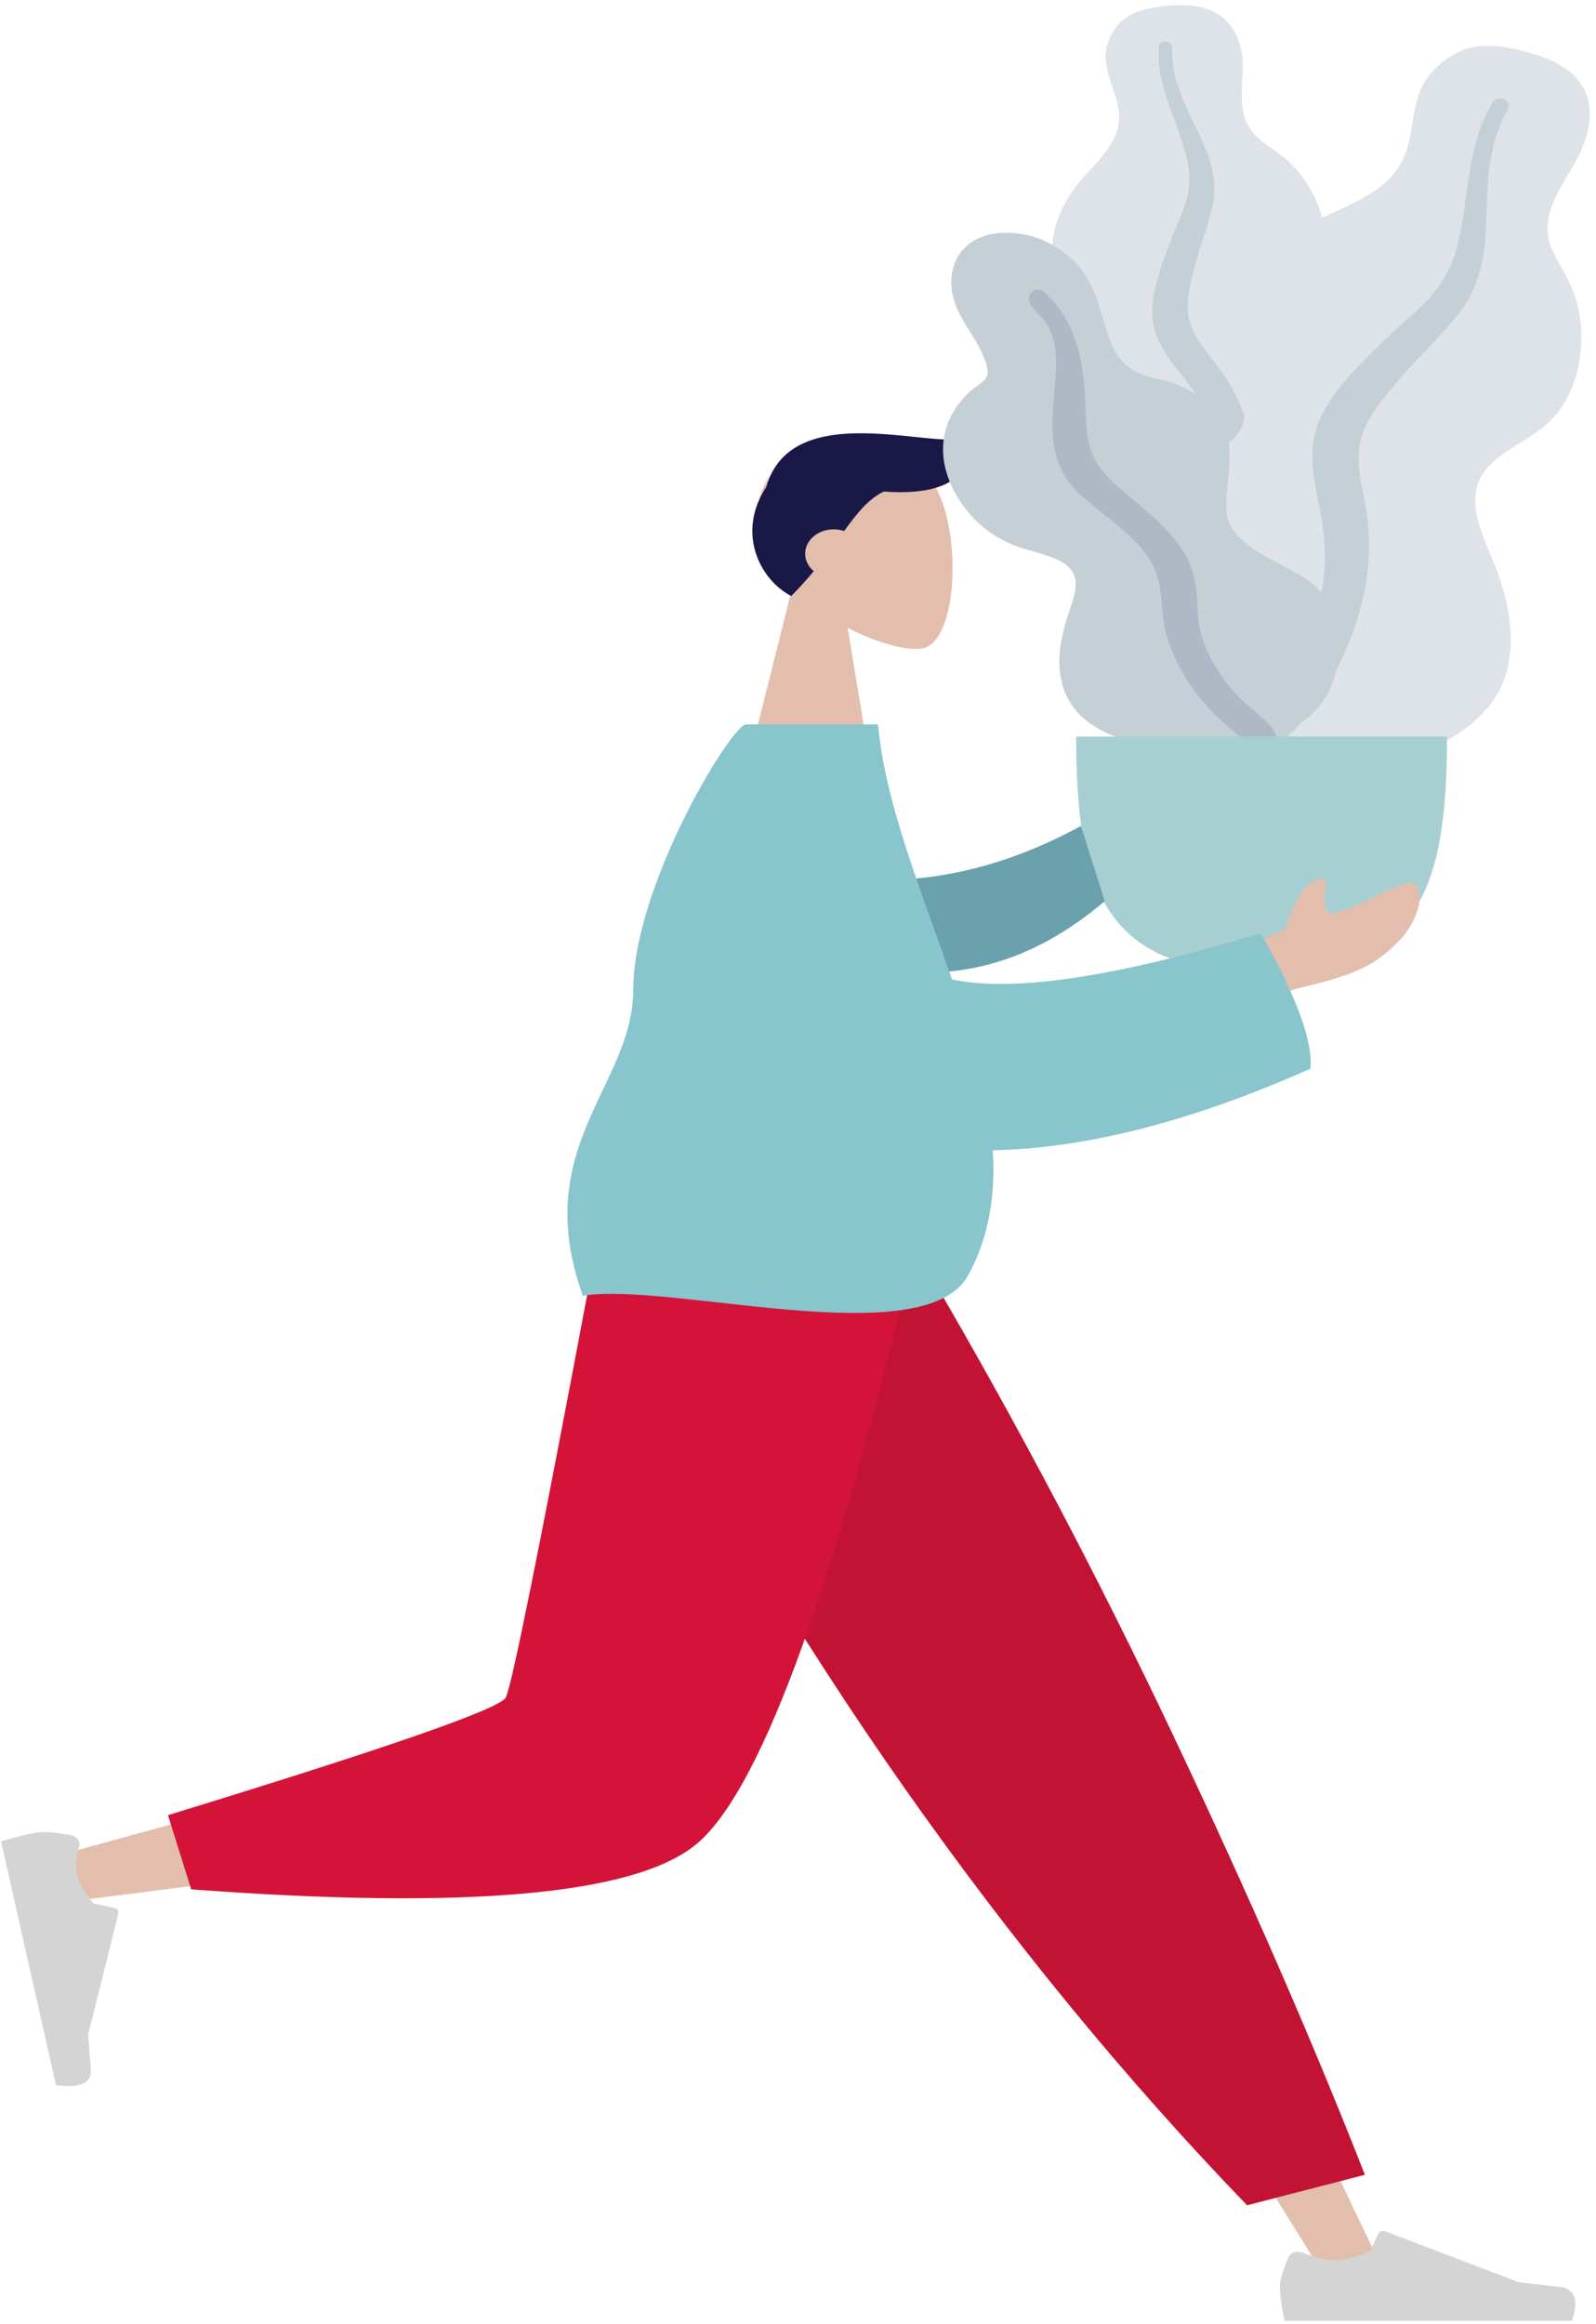
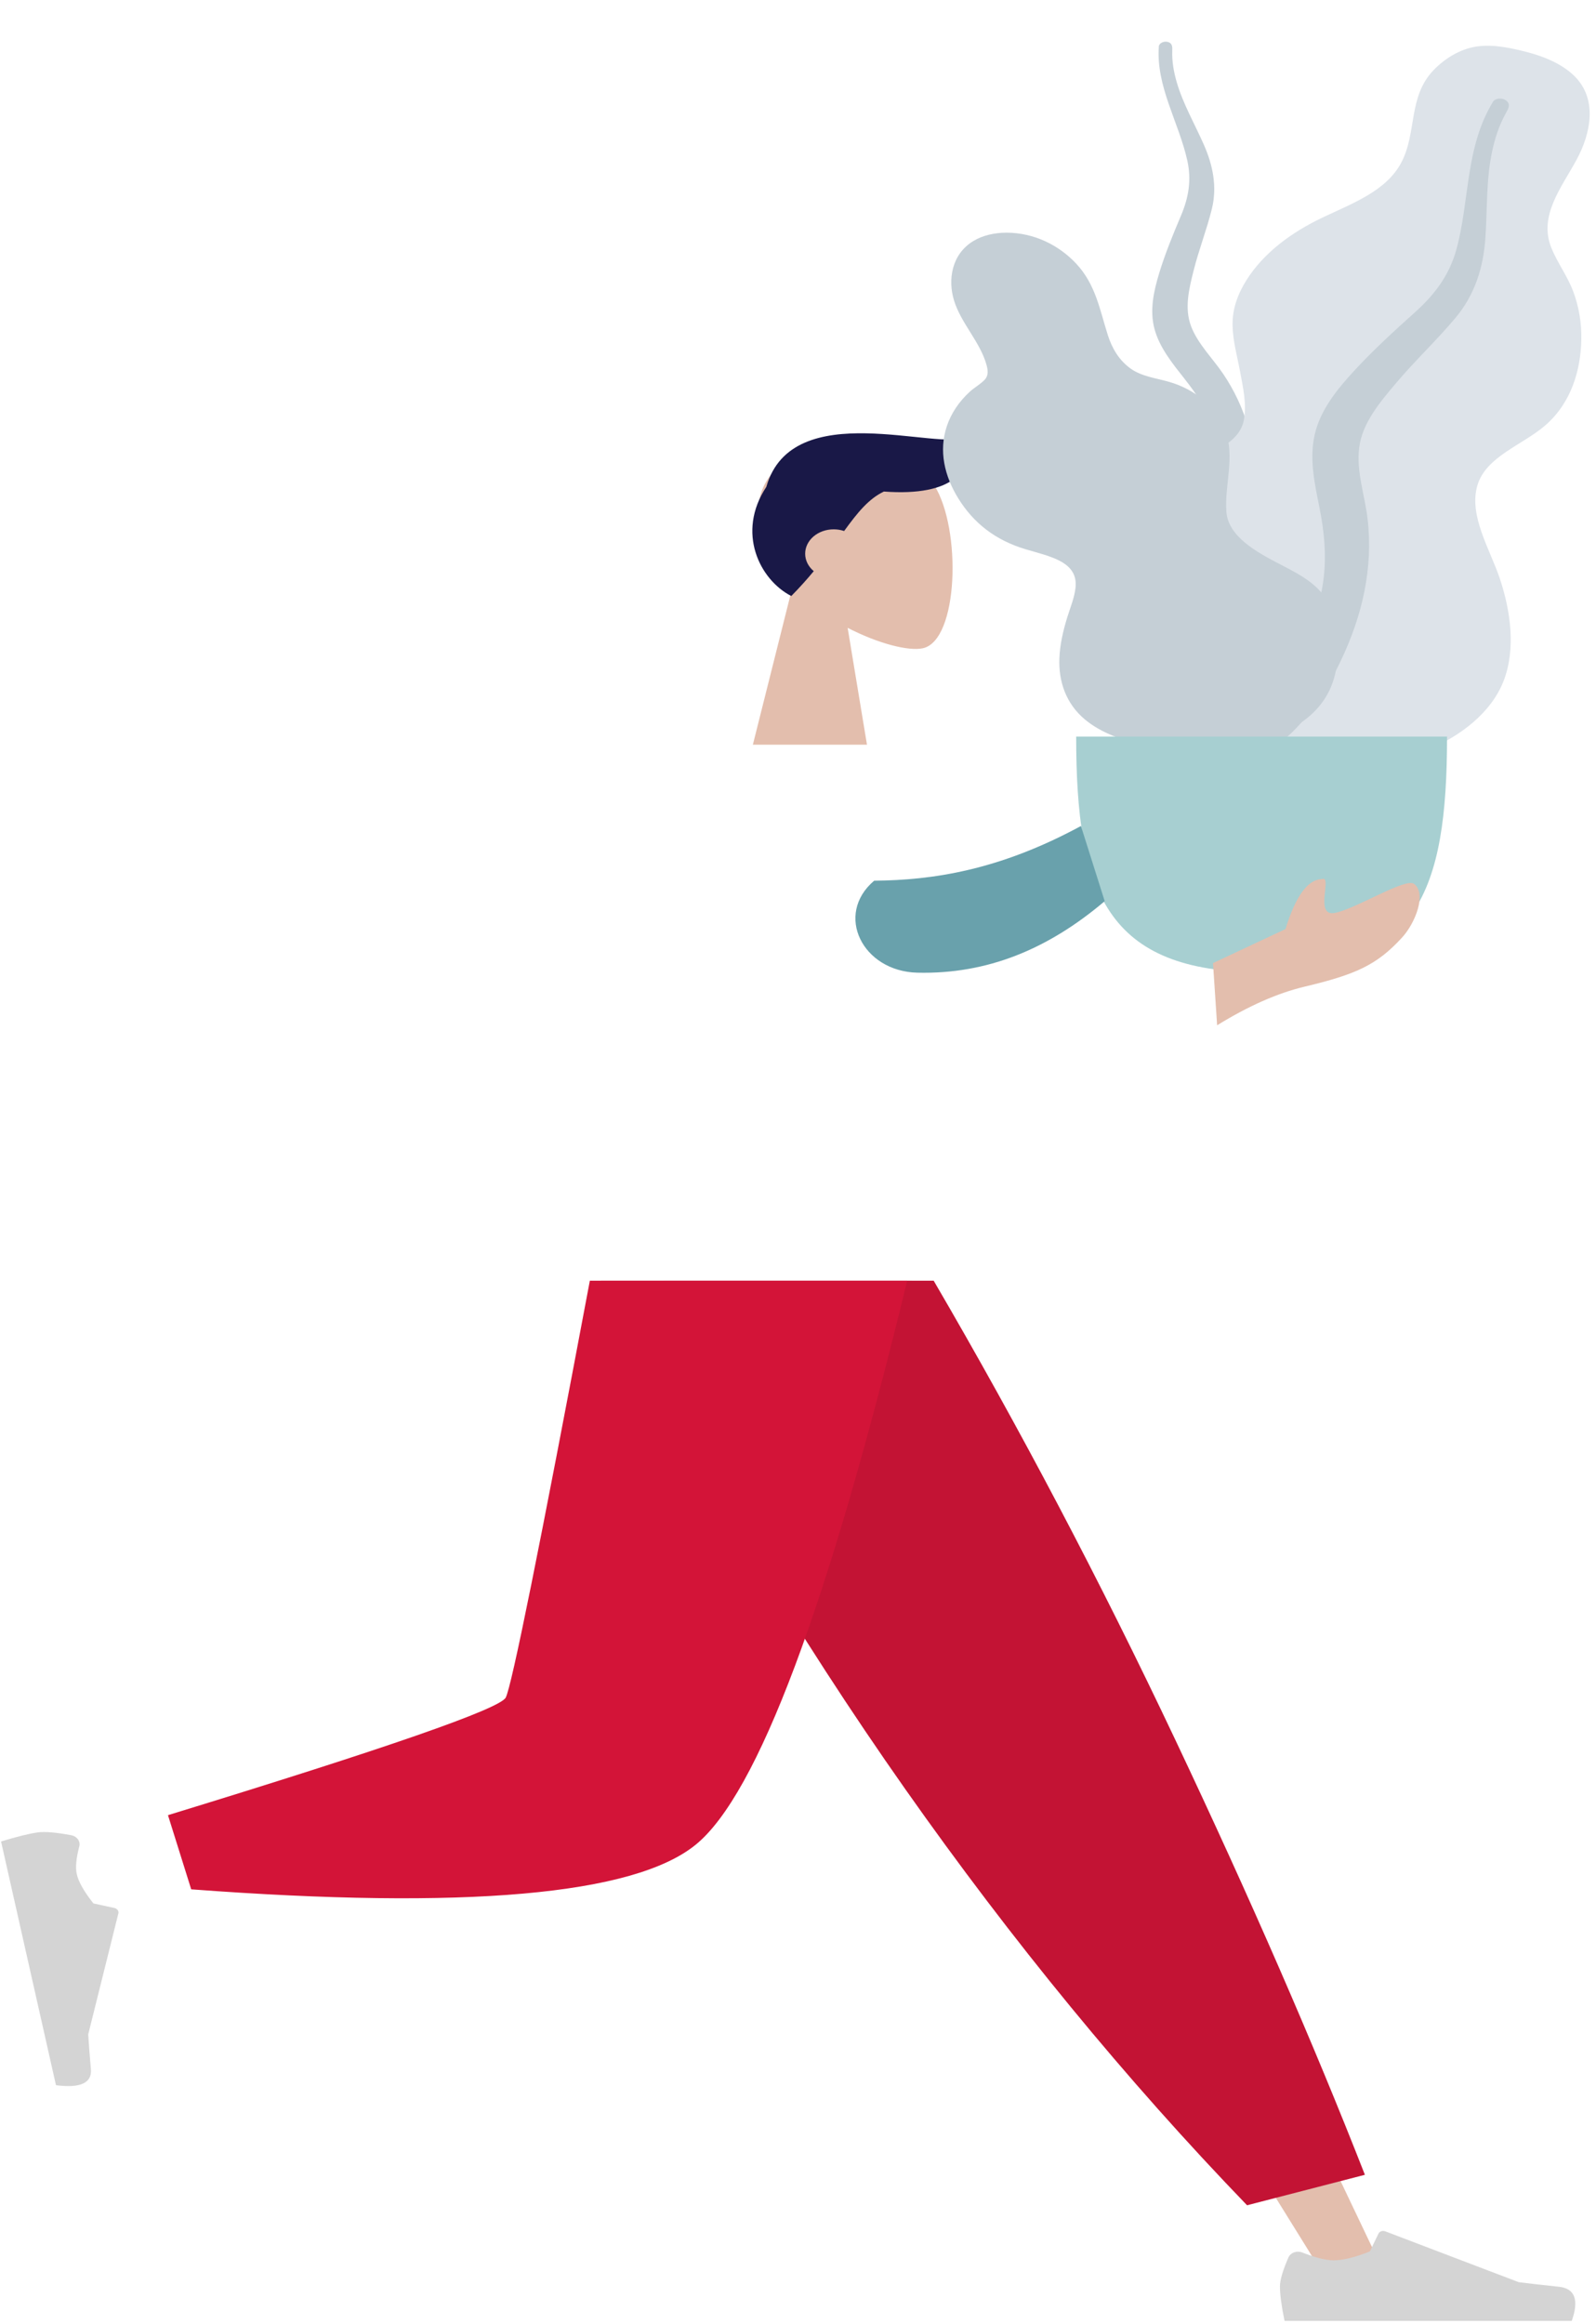
<svg xmlns="http://www.w3.org/2000/svg" width="215" height="313" viewBox="0 0 215 313" fill="none">
  <path fill-rule="evenodd" clip-rule="evenodd" d="M89.42 172.509L140.392 245.337L178.607 306.906H186.838L122.809 172.509L89.42 172.509Z" fill="#E3BEAD" />
  <path fill-rule="evenodd" clip-rule="evenodd" d="M173.574 304.064C172.807 305.814 172.423 307.124 172.423 307.994C172.423 309.051 172.629 310.593 173.042 312.622C174.477 312.622 187.373 312.622 211.732 312.622C212.737 309.781 212.157 308.247 209.991 308.021C207.824 307.794 206.025 307.59 204.592 307.407L186.609 300.556C186.263 300.424 185.858 300.557 185.703 300.853C185.701 300.858 185.698 300.863 185.696 300.868L184.54 303.264C182.535 304.064 180.905 304.464 179.651 304.464C178.633 304.464 177.226 304.112 175.431 303.409L175.431 303.409C174.742 303.139 173.928 303.398 173.612 303.986C173.598 304.012 173.586 304.037 173.574 304.064Z" fill="#D4D4D4" />
  <path fill-rule="evenodd" clip-rule="evenodd" d="M167.994 297.047L183.867 292.943C176.913 275.175 168.389 255.622 158.296 234.284C148.203 212.946 137.363 192.355 125.777 172.509H80.944C93.826 197.613 107.482 220.423 121.912 240.939C136.343 261.455 151.703 280.158 167.994 297.047Z" fill="#C31334" />
-   <path fill-rule="evenodd" clip-rule="evenodd" d="M86.07 172.509C81.26 198.101 71.981 230.798 71.105 231.807C70.521 232.48 49.505 238.498 8.057 249.863L9.835 256.066C59.262 249.971 85.306 245.242 87.966 241.88C91.957 236.837 111.885 196.993 119.603 172.509H86.07Z" fill="#E3BEAD" />
  <path fill-rule="evenodd" clip-rule="evenodd" d="M22.627 244.5L25.758 254.491C62.727 257.262 85.379 255.26 93.713 248.484C102.047 241.709 111.546 216.384 122.209 172.509H79.459C72.703 208.437 68.926 227.154 68.128 228.663C67.33 230.171 52.163 235.45 22.627 244.5Z" fill="#D31438" />
  <path fill-rule="evenodd" clip-rule="evenodd" d="M9.614 247.206C7.551 246.819 6.043 246.691 5.092 246.823C3.934 246.982 2.285 247.39 0.143 248.046C0.418 249.264 2.883 260.207 7.54 280.875C10.842 281.299 12.41 280.575 12.244 278.703C12.078 276.831 11.958 275.273 11.884 274.03L15.946 257.736C16.024 257.423 15.801 257.099 15.448 257.012C15.442 257.011 15.436 257.009 15.43 257.008L12.585 256.389C11.327 254.809 10.577 253.486 10.338 252.422C10.143 251.558 10.259 250.311 10.685 248.682L10.685 248.682C10.849 248.057 10.411 247.405 9.706 247.226C9.675 247.218 9.645 247.212 9.614 247.206Z" fill="#D4D4D4" />
  <path fill-rule="evenodd" clip-rule="evenodd" d="M106.711 79.232C103.76 76.271 101.763 72.643 102.096 68.577C103.058 56.863 122.139 59.44 125.851 65.352C129.562 71.265 129.121 86.262 124.324 87.319C122.411 87.74 118.336 86.708 114.188 84.571L116.792 100.312H101.419L106.711 79.232Z" fill="#E3BEAD" />
  <path fill-rule="evenodd" clip-rule="evenodd" d="M119.071 66.21C116.985 67.207 115.5 69.076 113.713 71.527C113.278 71.381 112.804 71.3 112.308 71.3C110.185 71.3 108.465 72.771 108.465 74.585C108.465 75.505 108.908 76.338 109.623 76.934C108.733 78.007 107.737 79.127 106.595 80.284C102.333 78.099 99.164 71.73 103.233 65.582C106.734 53.268 126.571 60.911 130.388 58.835C131.222 63.303 128.531 66.906 119.071 66.21Z" fill="#191847" />
-   <path fill-rule="evenodd" clip-rule="evenodd" d="M157.309 0.782C159.144 0.591 161.102 0.658 162.808 1.277C166.437 2.594 167.468 6.257 167.418 9.234C167.364 12.439 166.568 15.939 169.419 18.521C170.73 19.708 172.36 20.617 173.647 21.826C175.022 23.118 176.101 24.596 176.899 26.183C178.366 29.099 179.086 32.527 177.745 35.586C176.564 38.279 173.593 40.709 174.235 43.771C174.904 46.965 178.673 49.407 181.028 51.786C183.695 54.479 186.15 57.92 186.553 61.451C186.94 64.835 185.216 68.257 182.571 70.815C177.286 75.926 169.342 78.432 161.332 78.416C157.932 78.41 154.081 78.278 151.146 76.716C150.239 76.234 149.761 75.692 149.222 74.939C148.738 74.264 148.099 73.825 147.36 73.347C145.736 72.298 144.563 70.884 143.815 69.301C140.908 63.152 143.231 55.545 147.3 50.085C148.264 48.792 149.053 47.547 148.585 46.005C148.096 44.395 146.895 42.944 145.832 41.56C144.783 40.193 143.584 38.888 142.763 37.41C141.904 35.861 141.662 34.239 141.814 32.544C142.099 29.36 143.708 26.422 145.985 23.861C148.178 21.395 150.753 19.035 150.759 15.803C150.765 12.378 148.085 9.331 149.227 5.849C149.7 4.407 150.649 2.927 152.179 2.063C153.646 1.234 155.583 0.962 157.309 0.782Z" fill="#DDE3E9" />
  <path fill-rule="evenodd" clip-rule="evenodd" d="M156.11 6.258C156.144 5.798 156.783 5.522 157.286 5.642C157.947 5.8 157.934 6.329 157.917 6.799C157.863 8.246 158.108 9.652 158.515 11.056C159.361 13.975 160.924 16.664 162.163 19.467C163.4 22.268 163.981 25.161 163.255 28.125C162.571 30.92 161.496 33.642 160.796 36.44C160.178 38.907 159.521 41.508 160.461 43.968C161.366 46.336 163.366 48.264 164.806 50.404C167.787 54.834 169.109 59.748 169.286 64.806C169.368 67.154 169.294 69.524 168.657 71.828C168.29 73.154 167.797 74.946 166.467 75.862C165.854 76.284 164.805 76.43 164.289 75.805C163.804 75.218 164.229 74.31 164.383 73.685C165.049 70.979 165.183 68.214 165.024 65.466C164.869 62.805 164.501 60.148 163.521 57.606C162.612 55.247 161.23 53.128 159.603 51.065C157.946 48.962 156.223 46.855 155.538 44.363C154.842 41.833 155.407 39.258 156.163 36.775C156.962 34.15 158.01 31.599 159.092 29.045C160.147 26.556 160.521 24.201 159.938 21.596C158.788 16.449 155.709 11.618 156.11 6.258Z" fill="#C5CFD6" />
  <path fill-rule="evenodd" clip-rule="evenodd" d="M205.753 7.027C208.024 7.617 210.279 8.567 211.897 10.058C215.339 13.228 214.283 18.018 212.383 21.517C210.338 25.283 207.239 29.069 208.986 33.39C209.789 35.377 211.139 37.176 211.901 39.178C212.715 41.317 213.066 43.544 213.021 45.777C212.938 49.877 211.662 54.252 208.197 57.273C205.147 59.932 200.159 61.486 199.018 65.392C197.828 69.467 200.737 74.031 202.029 77.892C203.491 82.261 204.242 87.422 202.531 91.778C200.892 95.951 196.754 99.232 192.069 101.081C182.71 104.776 171.843 104.208 162.457 100.628C158.473 99.108 154.038 97.241 151.561 94.09C150.796 93.115 150.57 92.262 150.403 91.132C150.254 90.119 149.776 89.315 149.205 88.422C147.949 86.459 147.448 84.265 147.549 82.06C147.943 73.496 155.372 65.533 163.521 60.885C165.452 59.783 167.147 58.662 167.552 56.63C167.974 54.51 167.463 52.259 167.072 50.15C166.687 48.066 166.088 45.991 166.04 43.877C165.99 41.664 166.709 39.638 167.935 37.701C170.239 34.062 173.943 31.303 178.197 29.287C182.295 27.345 186.775 25.699 188.78 21.88C190.906 17.832 189.648 13.037 193.14 9.426C194.587 7.931 196.615 6.603 198.944 6.261C201.178 5.933 203.618 6.473 205.753 7.027Z" fill="#DDE3E9" />
  <path fill-rule="evenodd" clip-rule="evenodd" d="M201.115 13.721C201.437 13.192 202.353 13.151 202.867 13.518C203.544 14.002 203.205 14.622 202.896 15.171C201.947 16.861 201.372 18.636 200.988 20.48C200.188 24.316 200.368 28.201 200.098 32.075C199.828 35.947 198.735 39.632 196.07 42.817C193.557 45.821 190.631 48.563 188.098 51.563C185.864 54.207 183.503 56.993 183.094 60.328C182.701 63.537 183.857 66.716 184.23 69.896C185 76.477 183.535 82.889 180.643 88.958C179.299 91.775 177.761 94.549 175.604 96.991C174.362 98.397 172.687 100.299 170.571 100.788C169.595 101.013 168.279 100.716 168.059 99.745C167.852 98.833 168.905 97.948 169.468 97.277C171.905 94.371 173.757 91.156 175.254 87.831C176.705 84.609 177.903 81.298 178.314 77.849C178.696 74.648 178.378 71.52 177.741 68.348C177.092 65.115 176.368 61.848 177.095 58.59C177.832 55.282 180.071 52.486 182.476 49.885C185.019 47.133 187.807 44.582 190.638 42.042C193.396 39.567 195.277 36.945 196.193 33.599C198.002 26.989 197.361 19.889 201.115 13.721Z" fill="#C5CFD6" />
  <path fill-rule="evenodd" clip-rule="evenodd" d="M135.562 31.341C139.337 31.341 142.657 33.051 144.944 35.478C147.621 38.319 148.162 41.789 149.249 45.175C149.79 46.86 150.72 48.532 152.351 49.677C153.834 50.718 155.716 50.927 157.492 51.436C161.039 52.452 163.904 54.901 165.035 57.889C166.415 61.534 164.953 65.21 165.205 68.904C165.436 72.296 169.35 74.412 172.499 76.039C175.604 77.642 178.401 79.143 179.336 82.267C180.328 85.58 180.661 89.279 179.287 92.552C177 98.001 170.307 100.401 163.841 100.773C157.972 101.111 150.592 100.581 146.185 96.94C143.547 94.761 142.592 91.714 142.711 88.683C142.784 86.798 143.221 84.93 143.786 83.108C144.187 81.817 144.728 80.532 144.882 79.197C145.291 75.648 141.453 74.966 138.185 73.992C134.033 72.753 131.126 70.413 129.105 67.154C127.222 64.12 126.432 60.713 127.561 57.372C128.137 55.666 129.182 54.118 130.6 52.801C131.224 52.222 132.104 51.739 132.667 51.13C133.193 50.561 133.078 49.824 132.897 49.158C132.059 46.083 129.449 43.536 128.516 40.465C127.673 37.694 128.171 34.245 131.136 32.457C132.417 31.684 133.996 31.35 135.562 31.341Z" fill="#C5CFD6" />
-   <path fill-rule="evenodd" clip-rule="evenodd" d="M140.707 39.356C144.708 42.998 145.796 47.941 146.115 52.731C146.294 55.417 146.108 58.25 147.031 60.856C147.821 63.086 149.674 64.79 151.583 66.401C155.426 69.645 159.713 72.942 160.837 77.636C161.496 80.39 161.051 83.235 161.962 85.96C162.791 88.436 164.25 90.869 166.025 92.96C167.454 94.644 169.316 95.933 170.878 97.502C171.355 97.981 172.037 98.687 171.841 99.363C171.61 100.155 170.43 100.406 169.592 100.282C167.639 99.992 165.995 98.398 164.718 97.239C162.85 95.545 161.264 93.722 159.974 91.678C158.542 89.408 157.389 86.999 156.896 84.452C156.385 81.809 156.64 79.056 155.472 76.52C153.508 72.253 148.744 69.735 145.299 66.409C141.008 62.265 141.648 57.107 142.087 52.01C142.329 49.209 142.569 46.045 140.913 43.487C140.28 42.511 138.871 41.601 138.599 40.491C138.35 39.474 139.709 38.447 140.707 39.356Z" fill="#AFB9C5" />
  <path fill-rule="evenodd" clip-rule="evenodd" d="M144.974 99.217C144.974 120.05 148.952 130.966 169.953 130.966C190.955 130.966 194.933 120.05 194.933 99.217H144.974Z" fill="#A7CFD1" />
  <path fill-rule="evenodd" clip-rule="evenodd" d="M163.405 129.728L173.171 125.144C174.541 120.688 176.179 118.446 178.085 118.418C179.549 117.836 176.999 123.466 179.774 122.978C182.549 122.49 189.323 118.184 190.49 119.059C192.217 120.352 190.677 124.323 188.863 126.298C185.473 129.99 182.666 131.252 175.728 132.906C172.1 133.77 168.178 135.503 163.961 138.104L163.405 129.728Z" fill="#E3BEAD" />
  <path fill-rule="evenodd" clip-rule="evenodd" d="M117.759 118.63C125.546 118.56 134.535 117.27 145.615 111.26L148.817 121.386C141.175 127.868 132.973 131.245 123.576 131.019C116.172 130.841 112.387 123.187 117.759 118.63Z" fill="#69A1AC" />
-   <path fill-rule="evenodd" clip-rule="evenodd" d="M128.244 131.93C136.511 133.692 150.374 131.614 169.833 125.696C174.66 134.23 176.891 140.314 176.527 143.948C159.834 151.4 145.526 154.723 133.739 154.942C134.113 160.919 133.262 166.607 130.402 171.804C124.523 182.488 90.096 172.593 78.52 174.541C71.272 154.422 85.287 146.245 85.299 133.372C85.311 119.274 98.556 97.575 100.505 97.575L118.277 97.575C119.258 108.341 124.193 120.207 128.244 131.93Z" fill="#89C5CC" />
</svg>